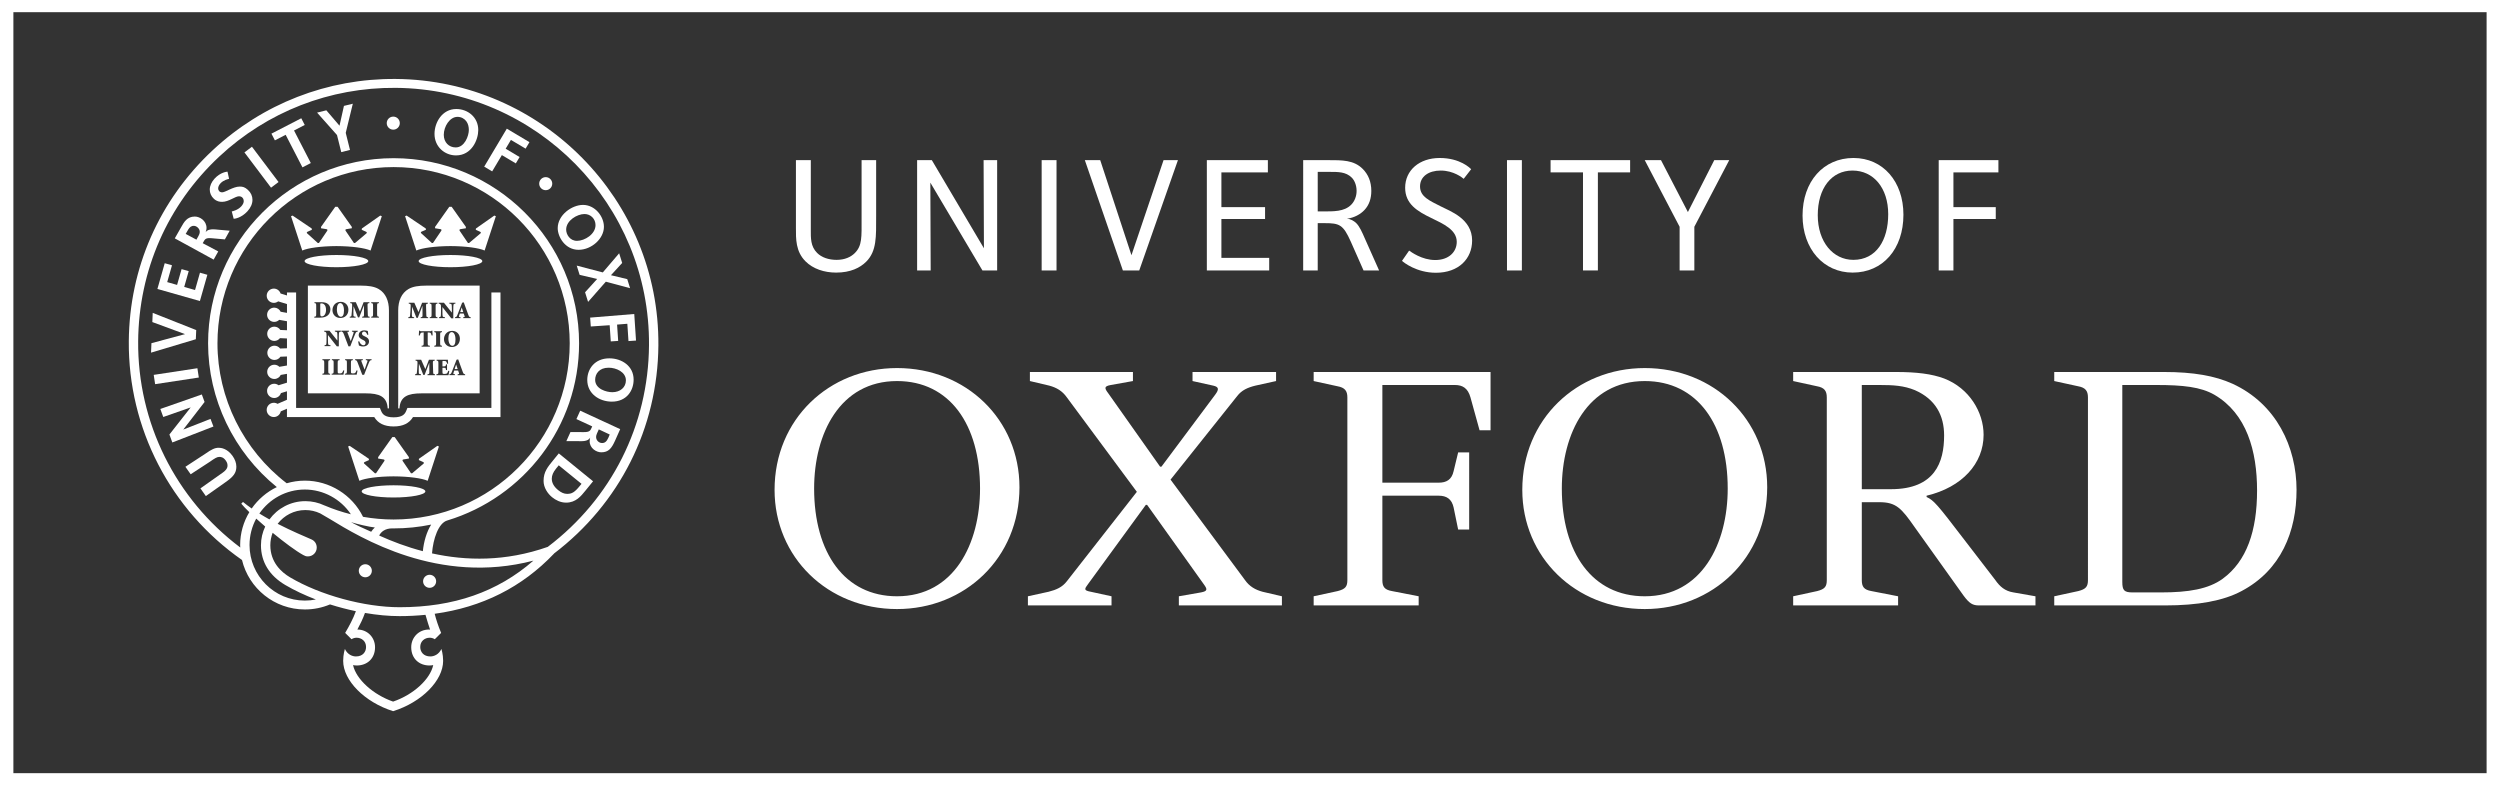
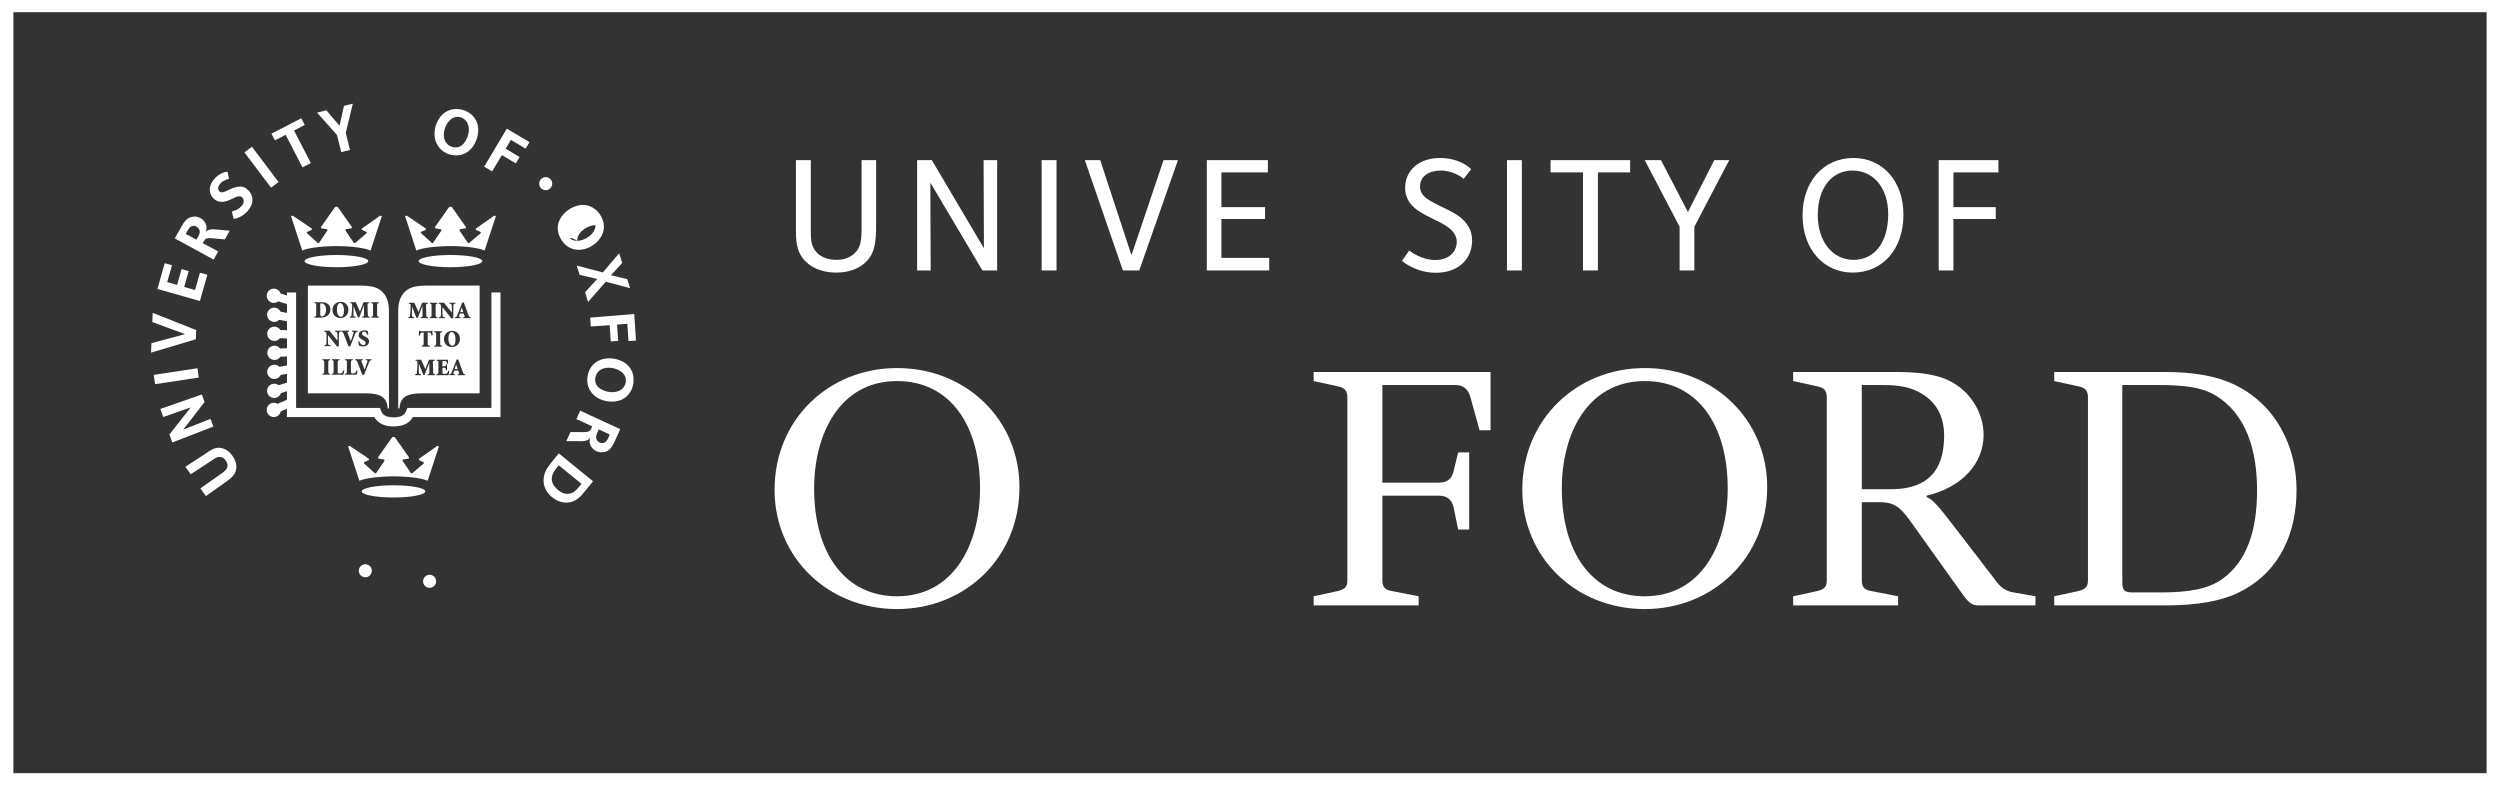
<svg xmlns="http://www.w3.org/2000/svg" version="1.1" id="Layer_1" x="0px" y="0px" width="465.619px" height="146.268px" viewBox="0 0 465.619 146.268" enable-background="new 0 0 465.619 146.268" xml:space="preserve">
  <rect x="0" y="0" width="465.619" height="146.268" fill="#333333" stroke="none" />
  <path fill="#FFFFFF" d="M0,0v146.268h465.619V0H0z M463.124,144.002H2.493V2.269h460.631V144.002z" />
  <g>
    <path fill="#FFFFFF" d="M161.328,48.737c-1.14,1.14-2.925,2.033-5.605,2.033c-2.186,0-4.282-0.678-5.697-2.094   c-1.849-1.849-1.787-4.189-1.787-6.222V29.826h2.772v12.937c0,1.571-0.062,3.11,1.171,4.342c0.831,0.832,2.124,1.294,3.633,1.294   c1.51,0,2.649-0.524,3.389-1.263c1.386-1.386,1.264-2.957,1.264-6.437V29.826h2.711v10.441   C163.178,44.086,163.301,46.766,161.328,48.737z" />
    <path fill="#FFFFFF" d="M182.976,50.37l-9.701-16.355l0.062,16.355h-2.526V29.826h2.74l9.704,16.417l-0.062-16.417h2.523V50.37   H182.976z" />
    <path fill="#FFFFFF" d="M194.005,50.37V29.826h2.771V50.37H194.005z" />
    <path fill="#FFFFFF" d="M212.181,50.37h-3.049l-7.084-20.544h2.864l5.82,17.71l5.977-17.71h2.679L212.181,50.37z" />
    <path fill="#FFFFFF" d="M224.772,50.37V29.826h11.367v2.279h-8.656v6.468h8.132v2.218h-8.132v7.238h8.901v2.341H224.772z" />
-     <path fill="#FFFFFF" d="M253.956,50.37l-2.372-5.359c-1.417-3.172-2.096-3.45-4.867-3.45h-1.294v8.809h-2.71V29.826h4.558   c2.742,0,4.867-0.03,6.53,1.633c1.017,1.016,1.603,2.372,1.603,4.096c0,1.417-0.401,2.618-1.263,3.542   c-0.739,0.801-1.942,1.479-3.296,1.632c0.678,0.031,1.354,0.431,1.756,0.832c0.615,0.617,1.047,1.602,1.601,2.865l2.65,5.944   H253.956z M251.769,33.091c-1.108-1.109-2.556-1.078-4.22-1.078h-2.126v7.361h0.957c1.969,0,3.972,0.062,5.266-1.232   c0.646-0.646,1.017-1.601,1.017-2.587C252.662,34.445,252.23,33.553,251.769,33.091z" />
    <path fill="#FFFFFF" d="M267.435,50.801c-3.636,0-6.068-1.971-6.314-2.218l1.324-1.91c0.369,0.247,2.371,1.756,4.867,1.756   c2.524,0,4.004-1.509,4.004-3.388c0-2.248-2.516-3.357-4.733-4.435c-2.618-1.263-4.876-2.618-4.876-5.637   c0-3.265,2.647-5.544,6.435-5.544c3.79,0,5.669,1.879,5.854,2.094l-1.388,1.787c-0.245-0.215-1.878-1.54-4.28-1.54   c-2.248,0-3.85,1.109-3.85,2.957c0,1.94,1.817,2.659,3.85,3.707c1.817,0.923,5.852,2.33,5.852,6.365   C274.179,48.183,271.685,50.801,267.435,50.801z" />
    <path fill="#FFFFFF" d="M280.674,50.37V29.826h2.772V50.37H280.674z" />
    <path fill="#FFFFFF" d="M297.601,32.105V50.37h-2.772V32.105h-6.038v-2.279h14.815v2.279H297.601z" />
    <path fill="#FFFFFF" d="M315.567,42.238v8.131h-2.741v-8.131l-6.499-12.413h3.029l5.011,9.667l4.914-9.667h2.786L315.567,42.238z" />
    <path fill="#FFFFFF" d="M345.052,50.77c-5.42,0-9.331-4.405-9.331-10.626c0-6.345,3.881-10.719,9.487-10.719   c5.482,0,9.301,4.374,9.301,10.565C354.509,46.396,350.659,50.77,345.052,50.77z M345.021,31.766c-3.911,0-6.467,3.296-6.467,8.316   c0,4.99,2.865,8.316,6.622,8.316c4.28,0,6.499-3.666,6.499-8.501C351.675,35,348.934,31.766,345.021,31.766z" />
    <path fill="#FFFFFF" d="M363.821,32.105v6.468h7.885v2.218h-7.885v9.579h-2.741V29.826h11.119v2.279H363.821z" />
    <g>
      <path fill="#FFFFFF" d="M189.873,90.748c0,13.157-10.133,22.687-22.806,22.687c-12.902,0-22.806-9.651-22.806-22.201    c0-13.146,10.146-22.684,22.806-22.684C179.986,68.549,189.873,78.193,189.873,90.748L189.873,90.748L189.873,90.748z     M182.531,90.989c0-11.945-5.676-20.018-15.464-20.018c-10.613,0-15.438,9.768-15.438,20.018c0,11.951,5.672,20.066,15.438,20.066    C177.698,111.055,182.531,101.264,182.531,90.989L182.531,90.989L182.531,90.989z" />
      <path fill="#FFFFFF" d="M329.138,90.748c0,13.157-10.137,22.687-22.807,22.687c-12.901,0-22.807-9.651-22.807-22.201    c0-13.146,10.142-22.684,22.807-22.684C319.239,68.549,329.138,78.193,329.138,90.748L329.138,90.748L329.138,90.748z     M321.783,90.989c0-11.945-5.672-20.018-15.452-20.018c-10.622,0-15.445,9.768-15.445,20.018c0,11.951,5.671,20.066,15.445,20.066    C316.949,111.055,321.783,101.264,321.783,90.989L321.783,90.989L321.783,90.989z" />
      <path fill="#FFFFFF" d="M346.757,91.11h5.428c8.207,0,9.902-5.041,9.902-10c0-3.714-1.574-6.746-5.43-8.439    c-2.06-0.848-3.989-0.966-6.64-0.966h-3.261V91.11L346.757,91.11z M356.657,98.26c-2.536-3.635-3.503-4.729-6.64-4.729h-3.261    v14.501c0,1.213,0.362,1.81,1.81,2.058l4.95,0.965v1.704h-19.543v-1.704l4.459-0.965c1.453-0.369,1.803-0.845,1.803-2.058V74.007    c0-1.214-0.47-1.824-1.803-2.064l-4.459-0.972v-1.689h19.059c3.988,0,6.761,0.358,9.054,1.209    c4.701,1.811,7.353,6.295,7.353,10.494c0,5.322-3.975,9.763-10.615,11.338v0.246c1.333,0.598,2.052,1.459,6.761,7.621l6.034,7.843    c0.84,1.213,1.811,2.058,3.372,2.303l4.109,0.72v1.704h-10.494c-1.212,0-1.818-0.369-2.901-1.829L356.657,98.26L356.657,98.26z" />
      <path fill="#FFFFFF" d="M271.578,84.254h2.052V98.63h-2.052l-0.849-4.13c-0.35-1.566-1.317-2.178-2.772-2.178h-10.494v15.71    c0,1.213,0.363,1.81,1.803,2.058l4.958,0.965v1.704h-19.557v-1.704l4.458-0.965c1.456-0.369,1.819-0.845,1.819-2.058V74.007    c0-1.214-0.486-1.824-1.819-2.064l-4.458-0.972v-1.689h32.945v10.854h-2.046l-1.695-6.128c-0.482-1.706-1.454-2.303-2.899-2.303    h-13.509v18.192h10.494c1.454,0,2.422-0.568,2.772-2.131L271.578,84.254L271.578,84.254z" />
      <path fill="#FFFFFF" d="M382.599,112.759v-1.704l4.461-0.965c1.451-0.369,1.815-0.845,1.815-2.058V74.007    c0-1.214-0.484-1.824-1.815-2.064l-4.461-0.972v-1.689h20.397c5.548,0,9.533,0.716,12.781,2.178    c8.214,3.759,11.949,11.828,11.949,19.773c0,7.749-2.886,14.973-10.253,18.857c-3.378,1.807-8.082,2.669-14.235,2.669H382.599    L382.599,112.759z M395.274,71.705v36.681c0,1.58,0.358,1.95,1.93,1.95h5.308c5.065,0,8.808-0.614,11.464-2.547    c4.469-3.269,6.397-8.921,6.397-16.433c0-7.349-1.929-14.328-7.964-17.842c-2.546-1.451-5.795-1.81-10.864-1.81H395.274    L395.274,71.705z" />
-       <path fill="#FFFFFF" d="M207.019,111.055v1.704h-15.574v-1.704l3.859-0.843c1.448-0.37,2.538-0.843,3.391-1.951l13.04-16.659    l-13.04-17.595c-0.853-1.214-1.942-1.824-3.268-2.185l-3.611-0.852v-1.689h19.191v1.689l-4.111,0.734    c-1.32,0.238-1.199,0.597-0.469,1.567l9.641,13.65h0.246l10.01-13.408c0.727-0.967,0.727-1.451-0.363-1.691l-3.855-0.852v-1.689    h15.559v1.689l-3.852,0.852c-1.454,0.361-2.545,0.848-3.385,1.937L218.01,89.329l13.863,18.704c0.848,1.213,1.938,1.81,3.27,2.18    l3.609,0.843v1.704H219.56v-1.704l4.119-0.72c1.312-0.245,1.189-0.614,0.48-1.583l-10.515-14.725h-0.236l-10.739,14.725    c-0.729,0.969-0.845,1.213,0.482,1.46L207.019,111.055L207.019,111.055z" />
    </g>
  </g>
  <path fill="#FFFFFF" d="M91.52,54.474c0,0,0,19.937,0,21.509c-1.519,0-15.645,0-15.645,0l-0.215,0.531  c-0.254,0.63-0.715,1.213-2.343,1.213c-1.627,0-2.087-0.583-2.342-1.213l-0.214-0.531c0,0-14.093,0-15.612,0  c0-1.572,0-21.509,0-21.509h-1.7v0.556l-1.192-0.366c-0.175-0.529-0.668-0.914-1.255-0.914c-0.732,0-1.329,0.595-1.329,1.329  c0,0.734,0.597,1.329,1.329,1.329c0.305,0,0.583-0.107,0.807-0.281l1.64,0.504v1.642l-1.18-0.211  c-0.203-0.431-0.625-0.74-1.133-0.765c-0.732-0.035-1.356,0.53-1.391,1.263c-0.036,0.733,0.531,1.355,1.263,1.391  c0.386,0.019,0.738-0.132,0.993-0.383l1.448,0.26v1.679l-1.238-0.055c-0.236-0.367-0.647-0.612-1.116-0.612  c-0.732,0-1.329,0.595-1.329,1.328c0,0.733,0.597,1.329,1.329,1.329c0.426,0,0.801-0.205,1.044-0.517l1.309,0.058v1.826l-1.28,0.046  c-0.243-0.317-0.621-0.525-1.051-0.525c-0.732,0-1.328,0.595-1.328,1.328c0,0.733,0.596,1.328,1.328,1.328  c0.465,0,0.874-0.24,1.11-0.603l1.22-0.044v1.682l-1.414,0.243c-0.241-0.241-0.573-0.39-0.94-0.39c-0.732,0-1.329,0.595-1.329,1.328  c0,0.735,0.597,1.328,1.329,1.328c0.528,0,0.981-0.311,1.195-0.757l1.158-0.199v1.646l-1.569,0.479  c-0.225-0.173-0.502-0.281-0.808-0.281c-0.733,0-1.329,0.594-1.329,1.328c0,0.735,0.596,1.329,1.329,1.329  c0.587,0,1.08-0.383,1.255-0.913l1.122-0.343v1.584l-1.753,0.756c-0.217-0.133-0.475-0.205-0.748-0.195  c-0.732,0.029-1.304,0.648-1.275,1.381c0.029,0.734,0.65,1.305,1.381,1.275c0.62-0.025,1.119-0.473,1.242-1.053l1.152-0.498v1.561  c0,0,15.37,0,16.264,0c0.689,1.146,1.855,1.742,3.604,1.742c1.751,0,2.915-0.596,3.605-1.742c0.894,0,16.298,0,16.298,0v-23.21  H91.52z" />
  <g>
    <ellipse fill="#FFFFFF" cx="62.659" cy="48.631" rx="5.93" ry="1.137" />
    <path fill="#FFFFFF" d="M70.822,40.15l-3.423,2.405l-0.029,0.244l0.813,0.365c0.161,0.081,0.163,0.21,0.081,0.288l-2.15,1.814   l-0.205-0.018l-1.522-2.245c-0.104-0.146-0.067-0.291,0.116-0.321l1.022-0.167v-0.258l-2.649-3.745H62.44l-2.649,3.745v0.258   l1.022,0.167c0.183,0.031,0.222,0.176,0.116,0.321l-1.523,2.245L59.2,45.267l-2.007-1.814c-0.082-0.078-0.081-0.208,0.079-0.288   l0.814-0.365l-0.029-0.244l-3.565-2.405l-0.289,0.113l2.093,6.396c1.062-0.477,3.503-0.813,6.36-0.827   c2.857,0.013,5.299,0.35,6.36,0.827l2.094-6.396L70.822,40.15z" />
  </g>
  <g>
    <ellipse fill="#FFFFFF" cx="73.293" cy="91.52" rx="5.93" ry="1.137" />
    <path fill="#FFFFFF" d="M81.456,83.038l-3.423,2.406l-0.029,0.244l0.813,0.365c0.161,0.08,0.163,0.209,0.081,0.287l-2.15,1.815   l-0.205-0.019l-1.522-2.244c-0.104-0.146-0.067-0.291,0.117-0.322l1.021-0.166v-0.258l-2.65-3.745h-0.435l-2.649,3.745v0.258   l1.022,0.166c0.183,0.031,0.222,0.176,0.116,0.322l-1.523,2.244l-0.204,0.019l-2.008-1.815c-0.082-0.078-0.08-0.207,0.08-0.287   l0.814-0.365l-0.031-0.244l-3.564-2.406l-0.289,0.113l2.094,6.396c1.062-0.478,3.503-0.814,6.36-0.827   c2.857,0.013,5.298,0.35,6.36,0.827l2.094-6.396L81.456,83.038z" />
  </g>
  <g>
    <ellipse fill="#FFFFFF" cx="83.9" cy="48.631" rx="5.93" ry="1.137" />
    <path fill="#FFFFFF" d="M92.064,40.15l-3.423,2.405l-0.029,0.244l0.813,0.365c0.161,0.081,0.163,0.21,0.081,0.288l-2.15,1.814   l-0.204-0.018l-1.523-2.245c-0.104-0.146-0.067-0.291,0.116-0.321l1.023-0.167v-0.258l-2.65-3.745h-0.437l-2.649,3.745v0.258   l1.022,0.167c0.184,0.031,0.222,0.176,0.116,0.321l-1.523,2.245l-0.204,0.018l-2.008-1.838c-0.081-0.078-0.081-0.208,0.079-0.288   l0.816-0.342l-0.031-0.244l-3.565-2.405l-0.288,0.113l2.093,6.396c1.062-0.477,3.503-0.813,6.36-0.827   c2.858,0.013,5.299,0.35,6.361,0.827l2.093-6.396L92.064,40.15z" />
  </g>
-   <circle fill="#FFFFFF" cx="73.246" cy="22.934" r="1.216" />
  <circle fill="#FFFFFF" cx="101.639" cy="34.206" r="1.216" />
  <g>
    <path fill="#FFFFFF" d="M59.862,56.505c-0.102,0-0.159,0.014-0.19,0.031c-0.023,0.008-0.026,0.111-0.026,0.221v1.7   c0,0.393,0.098,0.469,0.31,0.469c0.381,0,0.767-0.42,0.767-1.204C60.722,56.771,60.239,56.505,59.862,56.505z" />
    <path fill="#FFFFFF" d="M63.478,58.996c0.381,0,0.588-0.368,0.588-1.168c0-0.889-0.318-1.38-0.699-1.38   c-0.34,0-0.623,0.389-0.623,1.163C62.743,58.412,63.044,58.996,63.478,58.996z" />
    <path fill="#FFFFFF" d="M72.44,57.824c0-1.784-0.604-3.222-1.91-3.99c-0.818-0.481-1.927-0.638-3.294-0.638l-9.894-0.002v20.067   h10.773c2.494,0,3.96,0.562,4.088,2.799h0.239L72.44,57.824z M65.141,58.988c0.213-0.019,0.296-0.062,0.323-0.227   c0.023-0.137,0.048-0.371,0.07-0.774l0.049-0.893c0.031-0.557-0.004-0.606-0.354-0.637v-0.173h1.04l0.774,1.753l0.677-1.753h1.075   v0.173c-0.336,0.031-0.353,0.049-0.341,0.514l0.044,1.482c0.014,0.491,0.021,0.504,0.341,0.536v0.171h-1.385v-0.171   c0.331-0.032,0.345-0.045,0.341-0.536l-0.014-1.558h-0.018l-0.854,2.217h-0.239l-0.81-2.062h-0.009l-0.031,0.982   c-0.014,0.38-0.009,0.592,0.009,0.729c0.018,0.165,0.115,0.205,0.402,0.227v0.171h-1.093V58.988z M67.648,63.336l-0.066-0.032   c-0.362-0.168-0.774-0.398-0.774-0.871c0-0.5,0.362-0.907,1.058-0.907c0.137,0,0.279,0.018,0.407,0.054   c0.101,0.026,0.172,0.043,0.229,0.062c0.018,0.172,0.049,0.389,0.098,0.689l-0.195,0.031c-0.098-0.292-0.252-0.606-0.602-0.606   c-0.226,0-0.385,0.172-0.385,0.385c0,0.221,0.172,0.349,0.455,0.478l0.098,0.044c0.408,0.186,0.757,0.412,0.757,0.929   c0,0.544-0.438,0.942-1.123,0.942c-0.177,0-0.359-0.035-0.479-0.075c-0.131-0.045-0.225-0.08-0.277-0.107   c-0.035-0.204-0.094-0.442-0.147-0.739l0.195-0.058c0.092,0.257,0.354,0.748,0.787,0.748c0.23,0,0.407-0.151,0.407-0.438   C68.09,63.607,67.917,63.461,67.648,63.336z M64.735,61.996c0.08,0.247,0.43,1.12,0.594,1.553c0.137-0.376,0.42-1.222,0.49-1.429   c0.094-0.271,0.066-0.319-0.133-0.34l-0.133-0.014v-0.173h1.072v0.173c-0.254,0.031-0.314,0.053-0.488,0.456   c-0.025,0.061-0.565,1.375-0.897,2.278h-0.341c-0.306-0.796-0.721-1.89-0.881-2.306c-0.144-0.38-0.234-0.402-0.447-0.429v-0.173   h1.43v0.173l-0.15,0.017C64.687,61.801,64.687,61.84,64.735,61.996z M63.455,56.217c0.81,0,1.435,0.593,1.435,1.469   c0,0.947-0.647,1.539-1.496,1.539c-0.894,0-1.474-0.65-1.474-1.464C61.92,57.044,62.398,56.217,63.455,56.217z M58.535,59.159   v-0.171c0.323-0.028,0.358-0.058,0.358-0.536v-1.461c0-0.477-0.035-0.509-0.323-0.535v-0.173h1.292   c0.545,0,0.996,0.107,1.291,0.394c0.209,0.199,0.382,0.526,0.382,0.907c0,1.102-0.837,1.575-1.858,1.575H58.535z M61.479,67.075   c-0.305,0.026-0.34,0.057-0.34,0.535v1.46c0,0.478,0.035,0.509,0.34,0.536v0.172h-1.433v-0.172   c0.305-0.027,0.341-0.059,0.341-0.536v-1.46c0-0.478-0.036-0.508-0.341-0.535v-0.173h1.433V67.075z M61.55,64.469h-1.102v-0.172   c0.195-0.01,0.31-0.071,0.332-0.227c0.018-0.137,0.035-0.38,0.035-0.845v-0.814c0-0.327-0.01-0.385-0.098-0.509   c-0.066-0.093-0.177-0.123-0.336-0.137v-0.173h0.979l1.473,1.836h0.008v-0.593c0-0.465-0.017-0.708-0.034-0.845   c-0.022-0.154-0.142-0.212-0.434-0.226v-0.173h1.128v0.173c-0.221,0.009-0.336,0.071-0.357,0.226   c-0.018,0.137-0.037,0.38-0.037,0.845V64.5h-0.38l-1.637-2.089h-0.009v0.814c0,0.465,0.018,0.708,0.035,0.845   c0.023,0.155,0.142,0.213,0.434,0.227V64.469z M63.962,69.778h-2.193v-0.172c0.336-0.027,0.371-0.059,0.371-0.536v-1.46   c0-0.478-0.035-0.508-0.332-0.535v-0.173h1.438v0.173c-0.318,0.026-0.354,0.057-0.354,0.535v1.518c0,0.23,0.009,0.34,0.088,0.38   c0.072,0.036,0.174,0.04,0.311,0.04c0.142,0,0.332-0.013,0.425-0.128c0.07-0.083,0.146-0.203,0.217-0.438l0.19,0.031   C64.095,69.181,64.003,69.641,63.962,69.778z M66.431,69.778h-2.194v-0.172c0.337-0.027,0.372-0.059,0.372-0.536v-1.46   c0-0.478-0.035-0.508-0.332-0.535v-0.173h1.438v0.173c-0.319,0.026-0.354,0.057-0.354,0.535v1.518c0,0.23,0.01,0.34,0.09,0.38   c0.07,0.036,0.172,0.04,0.309,0.04c0.142,0,0.332-0.013,0.425-0.128c0.071-0.083,0.146-0.203,0.217-0.438l0.19,0.031   C66.566,69.181,66.472,69.641,66.431,69.778z M69.201,67.075c-0.253,0.031-0.314,0.053-0.487,0.456   c-0.026,0.062-0.566,1.376-0.898,2.278h-0.341c-0.307-0.796-0.722-1.89-0.881-2.306c-0.147-0.38-0.234-0.402-0.447-0.429v-0.173   h1.43v0.173l-0.15,0.017c-0.164,0.018-0.164,0.058-0.115,0.213c0.08,0.247,0.43,1.12,0.594,1.553   c0.137-0.376,0.42-1.221,0.49-1.429c0.093-0.27,0.066-0.319-0.133-0.341l-0.133-0.013v-0.173h1.071V67.075z M70.574,56.456   c-0.307,0.026-0.341,0.058-0.341,0.535v1.461c0,0.478,0.034,0.508,0.341,0.536v0.171h-1.434v-0.171   c0.305-0.028,0.34-0.058,0.34-0.536v-1.461c0-0.477-0.035-0.509-0.34-0.535v-0.173h1.434V56.456z" />
  </g>
  <g>
    <polygon fill="#FFFFFF" points="85.986,57.278 85.713,58.123 86.279,58.123 86,57.278  " />
    <path fill="#FFFFFF" d="M83.51,63.016c0,0.801,0.301,1.386,0.734,1.386c0.381,0,0.589-0.368,0.589-1.169   c0-0.89-0.317-1.38-0.699-1.38C83.793,61.853,83.51,62.242,83.51,63.016z" />
    <polygon fill="#FFFFFF" points="84.947,67.897 84.674,68.742 85.24,68.742 84.961,67.897  " />
    <path fill="#FFFFFF" d="M79.367,53.196c-1.365,0-2.475,0.157-3.293,0.638c-1.307,0.768-1.91,2.206-1.91,3.99l-0.001,18.237h0.238   c0.128-2.237,1.595-2.799,4.088-2.799h10.843V53.195L79.367,53.196z M81.7,56.379h0.978l1.473,1.836h0.008v-0.593   c0-0.465-0.017-0.708-0.034-0.845c-0.023-0.154-0.142-0.212-0.434-0.225v-0.173h1.128v0.173c-0.221,0.008-0.336,0.071-0.358,0.225   c-0.017,0.137-0.036,0.38-0.036,0.845v1.664h-0.379l-1.638-2.089h-0.009v0.814c0,0.464,0.018,0.708,0.035,0.845   c0.023,0.155,0.142,0.212,0.434,0.227v0.172h-1.101v-0.172c0.194-0.01,0.309-0.071,0.33-0.227c0.019-0.137,0.036-0.381,0.036-0.845   v-0.814c0-0.327-0.01-0.385-0.098-0.508c-0.066-0.093-0.178-0.124-0.335-0.137V56.379z M85.656,63.092   c0,0.947-0.646,1.539-1.496,1.539c-0.893,0-1.473-0.65-1.473-1.464c0-0.717,0.477-1.544,1.534-1.544   C85.032,61.623,85.656,62.216,85.656,63.092z M82.318,64.393v0.172h-1.434v-0.172c0.305-0.027,0.34-0.059,0.34-0.536v-1.46   c0-0.478-0.035-0.509-0.34-0.535v-0.173h1.434v0.173c-0.307,0.026-0.341,0.057-0.341,0.535v1.46   C81.978,64.335,82.012,64.366,82.318,64.393z M80.04,59.084c0.306-0.027,0.341-0.058,0.341-0.536v-1.461   c0-0.477-0.035-0.509-0.341-0.535v-0.173h1.433v0.173c-0.305,0.026-0.34,0.057-0.34,0.535v1.461c0,0.478,0.035,0.509,0.34,0.536   v0.172H80.04V59.084z M80.066,64.393v0.172H78.52v-0.172c0.354-0.027,0.389-0.059,0.389-0.536v-1.938h-0.075   c-0.296,0-0.417,0.054-0.487,0.134c-0.053,0.065-0.105,0.181-0.164,0.429h-0.186c0.019-0.372,0.045-0.677,0.053-0.902h0.138   c0.067,0.101,0.11,0.11,0.229,0.11h1.766c0.115,0,0.137-0.026,0.209-0.11h0.137c0.004,0.186,0.026,0.562,0.048,0.889l-0.194,0.014   c-0.066-0.265-0.114-0.381-0.181-0.456c-0.075-0.08-0.222-0.106-0.434-0.106H79.66v1.938C79.66,64.335,79.696,64.366,80.066,64.393   z M77.133,59.256h-1.092v-0.172c0.212-0.018,0.296-0.062,0.322-0.227c0.022-0.137,0.049-0.372,0.07-0.774l0.049-0.893   c0.031-0.557-0.004-0.606-0.354-0.637v-0.173h1.039l0.775,1.753l0.678-1.753h1.075v0.173c-0.337,0.031-0.355,0.048-0.342,0.513   l0.044,1.482c0.014,0.491,0.022,0.504,0.341,0.536v0.172h-1.384v-0.172c0.33-0.032,0.345-0.045,0.34-0.536l-0.014-1.558h-0.018   l-0.854,2.217h-0.239l-0.81-2.062h-0.009l-0.03,0.983c-0.015,0.38-0.01,0.592,0.008,0.729c0.018,0.164,0.115,0.204,0.402,0.227   V59.256z M81.01,69.875h-1.385v-0.172c0.332-0.031,0.346-0.045,0.34-0.536l-0.012-1.558h-0.018l-0.855,2.217h-0.237l-0.81-2.062   h-0.01l-0.03,0.982c-0.014,0.38-0.009,0.592,0.009,0.729c0.018,0.164,0.113,0.204,0.402,0.227v0.172h-1.094v-0.172   c0.213-0.019,0.297-0.062,0.324-0.227c0.021-0.137,0.048-0.372,0.069-0.774l0.05-0.894c0.031-0.558-0.005-0.606-0.354-0.637v-0.173   h1.04l0.774,1.752l0.677-1.752h1.076v0.173c-0.336,0.031-0.353,0.049-0.342,0.513l0.045,1.482c0.013,0.491,0.021,0.504,0.34,0.536   V69.875z M83.527,69.875h-2.252v-0.172c0.34-0.027,0.375-0.059,0.375-0.536v-1.461c0-0.478-0.035-0.508-0.33-0.535v-0.173h2.096   c0.005,0.076,0.027,0.399,0.049,0.73l-0.194,0.014c-0.045-0.217-0.093-0.34-0.164-0.412c-0.069-0.075-0.216-0.102-0.45-0.102   h-0.075c-0.169,0-0.177,0-0.177,0.155v0.854h0.221c0.38,0,0.393-0.026,0.438-0.363h0.195v1.044h-0.195   c-0.045-0.389-0.058-0.415-0.438-0.415h-0.221v0.721c0,0.231,0.008,0.34,0.088,0.38c0.071,0.036,0.172,0.04,0.31,0.04   c0.177,0,0.372-0.026,0.469-0.132c0.075-0.08,0.15-0.243,0.218-0.456l0.193,0.031C83.66,69.304,83.568,69.755,83.527,69.875z    M86.625,69.875h-1.39v-0.172l0.134-0.019c0.162-0.022,0.171-0.066,0.114-0.226l-0.159-0.451h-0.726l-0.134,0.425   c-0.057,0.19-0.057,0.234,0.147,0.256l0.129,0.014v0.172h-1.031v-0.172c0.226-0.031,0.292-0.05,0.438-0.421l0.886-2.287   l0.306-0.062l0.301,0.836c0.19,0.527,0.379,1.049,0.547,1.5c0.143,0.384,0.223,0.406,0.439,0.434V69.875z M87.664,59.256h-1.391   v-0.172l0.135-0.018c0.162-0.022,0.171-0.067,0.113-0.226l-0.158-0.451h-0.727l-0.133,0.425c-0.057,0.191-0.057,0.234,0.146,0.256   l0.128,0.014v0.172h-1.029v-0.172c0.225-0.032,0.293-0.05,0.439-0.421l0.885-2.287l0.305-0.062l0.3,0.836   c0.191,0.526,0.382,1.049,0.549,1.5c0.143,0.384,0.223,0.407,0.44,0.434V59.256z" />
  </g>
  <circle fill="#FFFFFF" cx="68.04" cy="106.303" r="1.216" />
  <circle fill="#FFFFFF" cx="80.015" cy="108.266" r="1.216" />
-   <path fill="#FFFFFF" d="M35.311,41.913L35.311,41.913L35.311,41.913z" />
  <path fill="#FFFFFF" d="M82.646,28.586L82.646,28.586L82.646,28.586z" />
  <path fill="#FFFFFF" d="M84.926,20.573L84.926,20.573L84.926,20.573z" />
  <path fill="#FFFFFF" d="M103.98,44.035L103.98,44.035L103.98,44.035z" />
  <path fill="#FFFFFF" d="M117.328,70.429L117.328,70.429L117.328,70.429z" />
  <path fill="#FFFFFF" d="M113.16,82.436L113.16,82.436L113.16,82.436z" />
  <path fill="#FFFFFF" d="M40.732,83.395c0.416,0.002,1.593,0.115,2.59,1.533c0.41,0.582,0.701,1.27,0.699,1.989  c-0.002,1.19-0.582,1.879-1.979,2.861l-3.706,2.615l-1.008-1.435l4.15-2.928c0.384-0.27,0.896-0.713,0.897-1.282  c0-0.313-0.042-0.568-0.326-0.973c-0.44-0.626-0.901-0.679-1.193-0.68c-0.44-0.001-0.856,0.265-1.749,0.893l-3.596,2.345  l-0.98-1.394l3.818-2.499C39.358,83.732,40.009,83.391,40.732,83.395z" />
  <path fill="#FFFFFF" d="M34.133,80.006l5.073-1.99l0.547,1.422l-7.658,2.969l-0.542-1.483l3.962-5.046l-5.109,1.785l-0.545-1.495  l7.728-2.702l0.513,1.402L34.133,80.006z" />
  <path fill="#FFFFFF" d="M28.629,69.819l8.135-1.238l0.264,1.732l-8.136,1.237L28.629,69.819z" />
  <path fill="#FFFFFF" d="M36.473,63.18l-8.342,2.5l0.074-1.764l6.258-1.686l-6.092-2.245l0.072-1.714l8.101,3.207L36.473,63.18z" />
  <path fill="#FFFFFF" d="M29.316,53.817l1.364-4.794l1.353,0.385l-0.891,3.133l1.839,0.524l0.837-2.942l1.329,0.377l-0.838,2.943  l2.017,0.574l0.918-3.228l1.377,0.391l-1.391,4.889L29.316,53.817z" />
  <path fill="#FFFFFF" d="M41.882,44.586l-2.438-0.215c-1.154-0.107-1.266,0.169-1.591,0.752l-0.097,0.171l2.893,1.538l-0.859,1.522  l-7.235-3.96l1.186-2.083c0.535-0.959,1.105-1.979,2.553-1.979c0.909,0,2.174,0.764,2.174,2.138c0,0.244-0.059,0.501-0.161,0.771  c0.326-0.469,0.915-0.539,1.45-0.533c0.298,0.002,0.589,0.047,0.83,0.067l2.196,0.193L41.882,44.586z M35.807,42.095  c-0.419,0.118-0.637,0.442-0.95,1.002l-0.271,0.466l1.996,1.076l0.336-0.604c0.283-0.506,0.345-0.796,0.245-1.148  c-0.076-0.269-0.329-0.551-0.576-0.689C36.297,42.036,36.009,42.037,35.807,42.095z" />
  <path fill="#FFFFFF" d="M45.526,28.384l1.399-1.054l4.952,6.571l-1.398,1.055L45.526,28.384z" />
  <path fill="#FFFFFF" d="M54.761,24.304l3.127,6.064l-1.557,0.803l-3.127-6.064l-2.006,1.035l-0.645-1.25l5.56-2.867l0.644,1.25  L54.761,24.304z" />
  <path fill="#FFFFFF" d="M64.392,24.744l0.793,3.184l-1.627,0.406l-0.794-3.185l-3.71-4.174l1.724-0.43l2.454,2.871l0.825-3.694  l1.653-0.405L64.392,24.744z" />
  <path fill="#FFFFFF" d="M94.178,27.7l2.598,1.546l-0.707,1.188l-2.597-1.546l-1.806,3.031l-1.484-0.883l4.211-7.071l4.218,2.512  l-0.719,1.208l-2.734-1.628L94.178,27.7z" />
  <path fill="#FFFFFF" d="M108.967,54.435l2.25-2.476l-3.267-0.773l-0.538-1.719l4.857,1.27l3.046-3.565l0.564,1.801l-2.09,2.283  l3.035,0.731l0.525,1.684l-4.516-1.209l-3.307,3.764L108.967,54.435L108.967,54.435z" />
  <path fill="#FFFFFF" d="M116.839,60.3l-1.909,0.154l0.203,3.04l-1.379,0.092l-0.203-3.016l-3.519,0.237l-0.119-1.653l8.215-0.672  l0.328,4.948l-1.404,0.094L116.839,60.3L116.839,60.3z" />
-   <path fill="#FFFFFF" d="M122.622,64.337c0.221-27.146-21.724-49.411-48.917-49.631c-12.707-0.103-24.813,4.611-34.088,13.273  c-9.967,9.31-15.518,21.939-15.628,35.56c-0.132,16.242,7.747,31.446,21.082,40.76c1.266,5.275,6.028,9.213,11.708,9.213  c1.625,0,3.199-0.317,4.684-0.94c1.581,0.501,3.202,0.925,4.819,1.264c-0.525,1.445-1.27,2.807-1.995,4.04l1.181,1.18  c0.282-0.188,0.613-0.279,0.946-0.281c0.903,0,1.768,0.618,1.761,1.732c0,0.906-0.611,1.756-1.881,1.754  c-0.688,0-1.58-0.363-2.061-1.395c0,0-0.32,1.004-0.32,2.213c0,3.66,3.979,7.69,9.302,9.377c5.354-1.674,9.316-5.717,9.316-9.377  c0-1.209-0.32-2.213-0.32-2.213c-0.48,1.031-1.373,1.395-2.062,1.395c-1.269,0.002-1.88-0.848-1.88-1.754  c-0.007-1.114,0.857-1.732,1.76-1.732c0.332,0.002,0.664,0.094,0.947,0.281l1.084-1.078l0.027-0.016l0.045-0.057  c0.006,0.004,0.012,0.004,0.016,0.008l0.002-0.029l0.006-0.008l-0.004-0.01v-0.002c-0.533-1.275-0.922-2.439-1.195-3.549  c8.83-1.21,16.283-4.959,22.217-11.195l-0.01-0.012C115.408,93.799,122.496,79.716,122.622,64.337z M56.778,111.856  c-5.682,0-10.303-4.639-10.303-10.34c0-1.783,0.451-3.461,1.245-4.926c0.527,0.479,1.09,0.976,1.675,1.478  c-0.502,1.06-0.791,2.237-0.791,3.483c0,3.096,1.561,5.652,4.512,7.393c1.712,1.011,3.655,1.92,5.713,2.709  C58.159,111.788,57.474,111.856,56.778,111.856z M73.305,96.758c-1.928,0-3.826-0.175-5.692-0.502  c-2.011-4.096-6.252-6.738-10.834-6.738c-1.174,0-2.307,0.176-3.381,0.489c-8.083-6.193-12.896-15.87-12.896-26.069  c0-18.096,14.716-32.819,32.803-32.819c18.088,0,32.803,14.723,32.803,32.819C106.108,82.036,91.393,96.758,73.305,96.758z   M80.305,97.703c-0.85,1.37-1.371,3.151-1.551,4.954c-3.004-0.787-5.735-1.826-8.131-2.912c0.332-0.693,1.109-1.336,2.434-1.336  c0.084,0,0.165,0.006,0.248,0.006C75.702,98.415,78.043,98.169,80.305,97.703z M69.814,98.242c-0.271,0.239-0.498,0.509-0.683,0.799  c-1.054-0.446-3.085-1.396-3.744-1.792C66.429,97.585,68.758,98.137,69.814,98.242z M56.778,91.174c3.451,0,6.683,1.771,8.578,4.61  c-1.666-0.415-3.303-0.959-4.897-1.639l-0.005,0.01l-0.047-0.026c-1.111-0.525-2.303-0.791-3.539-0.791  c-2.749,0-5.182,1.346-6.685,3.404c-0.629-0.35-1.257-0.717-1.875-1.102C50.17,92.946,53.271,91.174,56.778,91.174z M79.884,117.249  c-1.891,0-3.294,1.474-3.294,3.295c0,2.124,1.486,3.402,3.402,3.402c0.238,0,0.471-0.027,0.695-0.074  c-0.571,2.648-3.701,5.516-7.473,6.799c-3.706-1.283-6.888-4.15-7.458-6.799c0.225,0.047,0.457,0.074,0.695,0.074  c1.915,0,3.401-1.278,3.401-3.402c0-1.821-1.402-3.295-3.294-3.295c0.477-0.877,1.018-1.957,1.418-3.09  c2.226,0.383,4.417,0.592,6.458,0.592c1.646,0,3.248-0.086,4.812-0.24c0.211,0.806,0.719,2.35,0.854,2.752  C80.033,117.254,79.963,117.249,79.884,117.249z M74.436,113.093c-6.567,0-14.766-2.233-20.399-5.556  c-1.682-0.992-3.688-2.837-3.688-5.986c0-0.818,0.157-1.6,0.43-2.322c2.128,1.752,4.309,3.379,5.686,4.135  c0.324,0.178,0.512,0.265,0.889,0.265c0.904,0,1.639-0.736,1.639-1.645c0-0.694-0.377-1.257-1-1.528  c-1.181-0.518-3.629-1.531-6.283-2.896c1.193-1.556,3.058-2.562,5.158-2.562c0.965,0,1.895,0.207,2.763,0.616l1.793,1.046  c5.7,3.482,20.27,12.377,37.925,7.757C92.68,110.24,84.499,113.093,74.436,113.093z M102.024,101.853  c-7.891,2.782-15.26,2.604-21.562,1.215c0.201-2.698,1.206-5.688,2.869-6.139c14.175-4.298,24.522-17.46,24.522-32.991  c0-19.01-15.499-34.476-34.548-34.476c-19.05,0-34.549,15.466-34.549,34.476c0,10.383,4.757,20.262,12.801,26.781  c-1.885,0.907-3.493,2.291-4.678,3.988c-0.566-0.394-1.112-0.801-1.621-1.219l-0.322,0.323c0.35,0.423,0.87,0.966,1.501,1.577  c-1.08,1.794-1.708,3.887-1.708,6.127c0,0.154,0.018,0.304,0.023,0.456c-12.06-9.065-19.142-23.271-19.019-38.42  c0.107-13.179,5.472-25.393,15.107-34.392c8.942-8.352,20.609-12.896,32.85-12.797c26.23,0.212,47.398,21.728,47.186,47.962  C120.756,79.222,113.887,92.86,102.024,101.853z" />
  <path fill="#FFFFFF" d="M47.021,37.218c0,0.705-0.308,1.449-0.924,2.122c-1.183,1.293-2.444,1.411-2.574,1.408l-0.358-1.364  c0.198-0.053,1.125-0.242,1.782-0.962c0.297-0.325,0.451-0.671,0.451-0.977c0-0.325-0.214-0.889-0.884-0.889  c-0.715,0-1.911,1.036-3.137,1.036c-0.471,0-0.994-0.066-1.539-0.566c-0.526-0.481-0.77-1.096-0.77-1.72  c0-0.682,0.312-1.399,0.89-2.032c1.099-1.201,2.308-1.299,2.413-1.303l0.295,1.339c-0.139,0.024-1.038,0.221-1.596,0.831  c-0.287,0.313-0.439,0.654-0.439,0.953c0,0.324,0.206,0.721,0.741,0.729c0.588,0.007,2.068-1.075,3.271-1.075  c0.558,0,0.964,0.099,1.528,0.616C46.738,35.881,47.021,36.532,47.021,37.218z" />
  <path fill="#FFFFFF" d="M84.93,28.944c-2.1,0-4.004-1.599-4.004-4.003c0-2.147,1.439-4.638,4.053-4.638  c2.127,0,4.096,1.503,4.096,3.921C89.074,26.044,87.846,28.944,84.93,28.944z M87.32,24.202c0-0.568-0.129-1.163-0.474-1.624  c-0.356-0.479-0.942-0.814-1.638-0.814c-1.475,0-2.555,1.83-2.555,3.34c0,1.402,0.947,2.355,2.219,2.355  C86.541,27.46,87.32,25.292,87.32,24.202z" />
-   <path fill="#FFFFFF" d="M107.758,46.526c-2.505,0-3.885-2.413-3.885-4.032c0-2.455,2.642-4.331,4.706-4.331  c2.25,0,3.901,2.14,3.901,4.079C112.481,44.446,110.178,46.526,107.758,46.526z M107.465,44.857c1.445,0,3.449-1.25,3.449-2.933  c0-1.159-0.9-2.063-2.055-2.063c-1.352,0-3.413,1.202-3.413,2.899C105.446,43.665,106.138,44.857,107.465,44.857z" />
+   <path fill="#FFFFFF" d="M107.758,46.526c-2.505,0-3.885-2.413-3.885-4.032c0-2.455,2.642-4.331,4.706-4.331  c2.25,0,3.901,2.14,3.901,4.079C112.481,44.446,110.178,46.526,107.758,46.526z M107.465,44.857c1.445,0,3.449-1.25,3.449-2.933  c-1.352,0-3.413,1.202-3.413,2.899C105.446,43.665,106.138,44.857,107.465,44.857z" />
  <path fill="#FFFFFF" d="M109.377,70.768c0-2.032,1.376-4.029,4.111-4.029c2.3,0,4.523,1.418,4.523,3.964  c0,2.091-1.34,4.101-4.057,4.101C111.631,74.804,109.377,73.336,109.377,70.768z M114.045,73.046c1.459,0,2.528-0.893,2.528-2.203  c0-1.564-1.812-2.36-3.209-2.36c-1.79,0-2.517,1.164-2.517,2.258C110.848,72.454,112.947,73.046,114.045,73.046z" />
  <path fill="#FFFFFF" d="M106.247,80.469l2.447,0.01c1.16,0.01,1.249-0.274,1.524-0.881l0.081-0.18l-2.944-1.367l0.706-1.562  l7.449,3.438l-0.955,2.144c-0.653,1.442-1.212,2.17-2.577,2.17c-0.877,0-2.164-0.729-2.154-2.07c0.002-0.206,0.03-0.427,0.097-0.662  c-0.438,0.761-1.541,0.655-2.231,0.655l-2.204-0.01L106.247,80.469z M111.02,81.385c0,0.629,0.528,1.129,1.116,1.129  c0.526,0,0.855-0.289,1.163-0.973l0.259-0.615l-2.034-0.955l-0.339,0.759C111.072,80.979,111.02,81.198,111.02,81.385z" />
  <path fill="#FFFFFF" d="M101.238,89.569c0-1.684,0.78-2.6,1.768-3.816l1.068-1.31l6.383,5.194l-1.434,1.76  c-0.809,0.994-1.762,2.218-3.594,2.218c-1.042,0-1.957-0.483-2.605-1.011C102.014,91.945,101.238,90.827,101.238,89.569z   M105.622,91.983c0.869,0,1.372-0.261,2.37-1.487l0.312-0.383l-4.24-3.45l-0.521,0.641c-0.51,0.629-0.775,1.246-0.775,1.842  c0,0.791,0.392,1.488,1.193,2.143C104.539,91.756,105.07,91.983,105.622,91.983z" />
</svg>